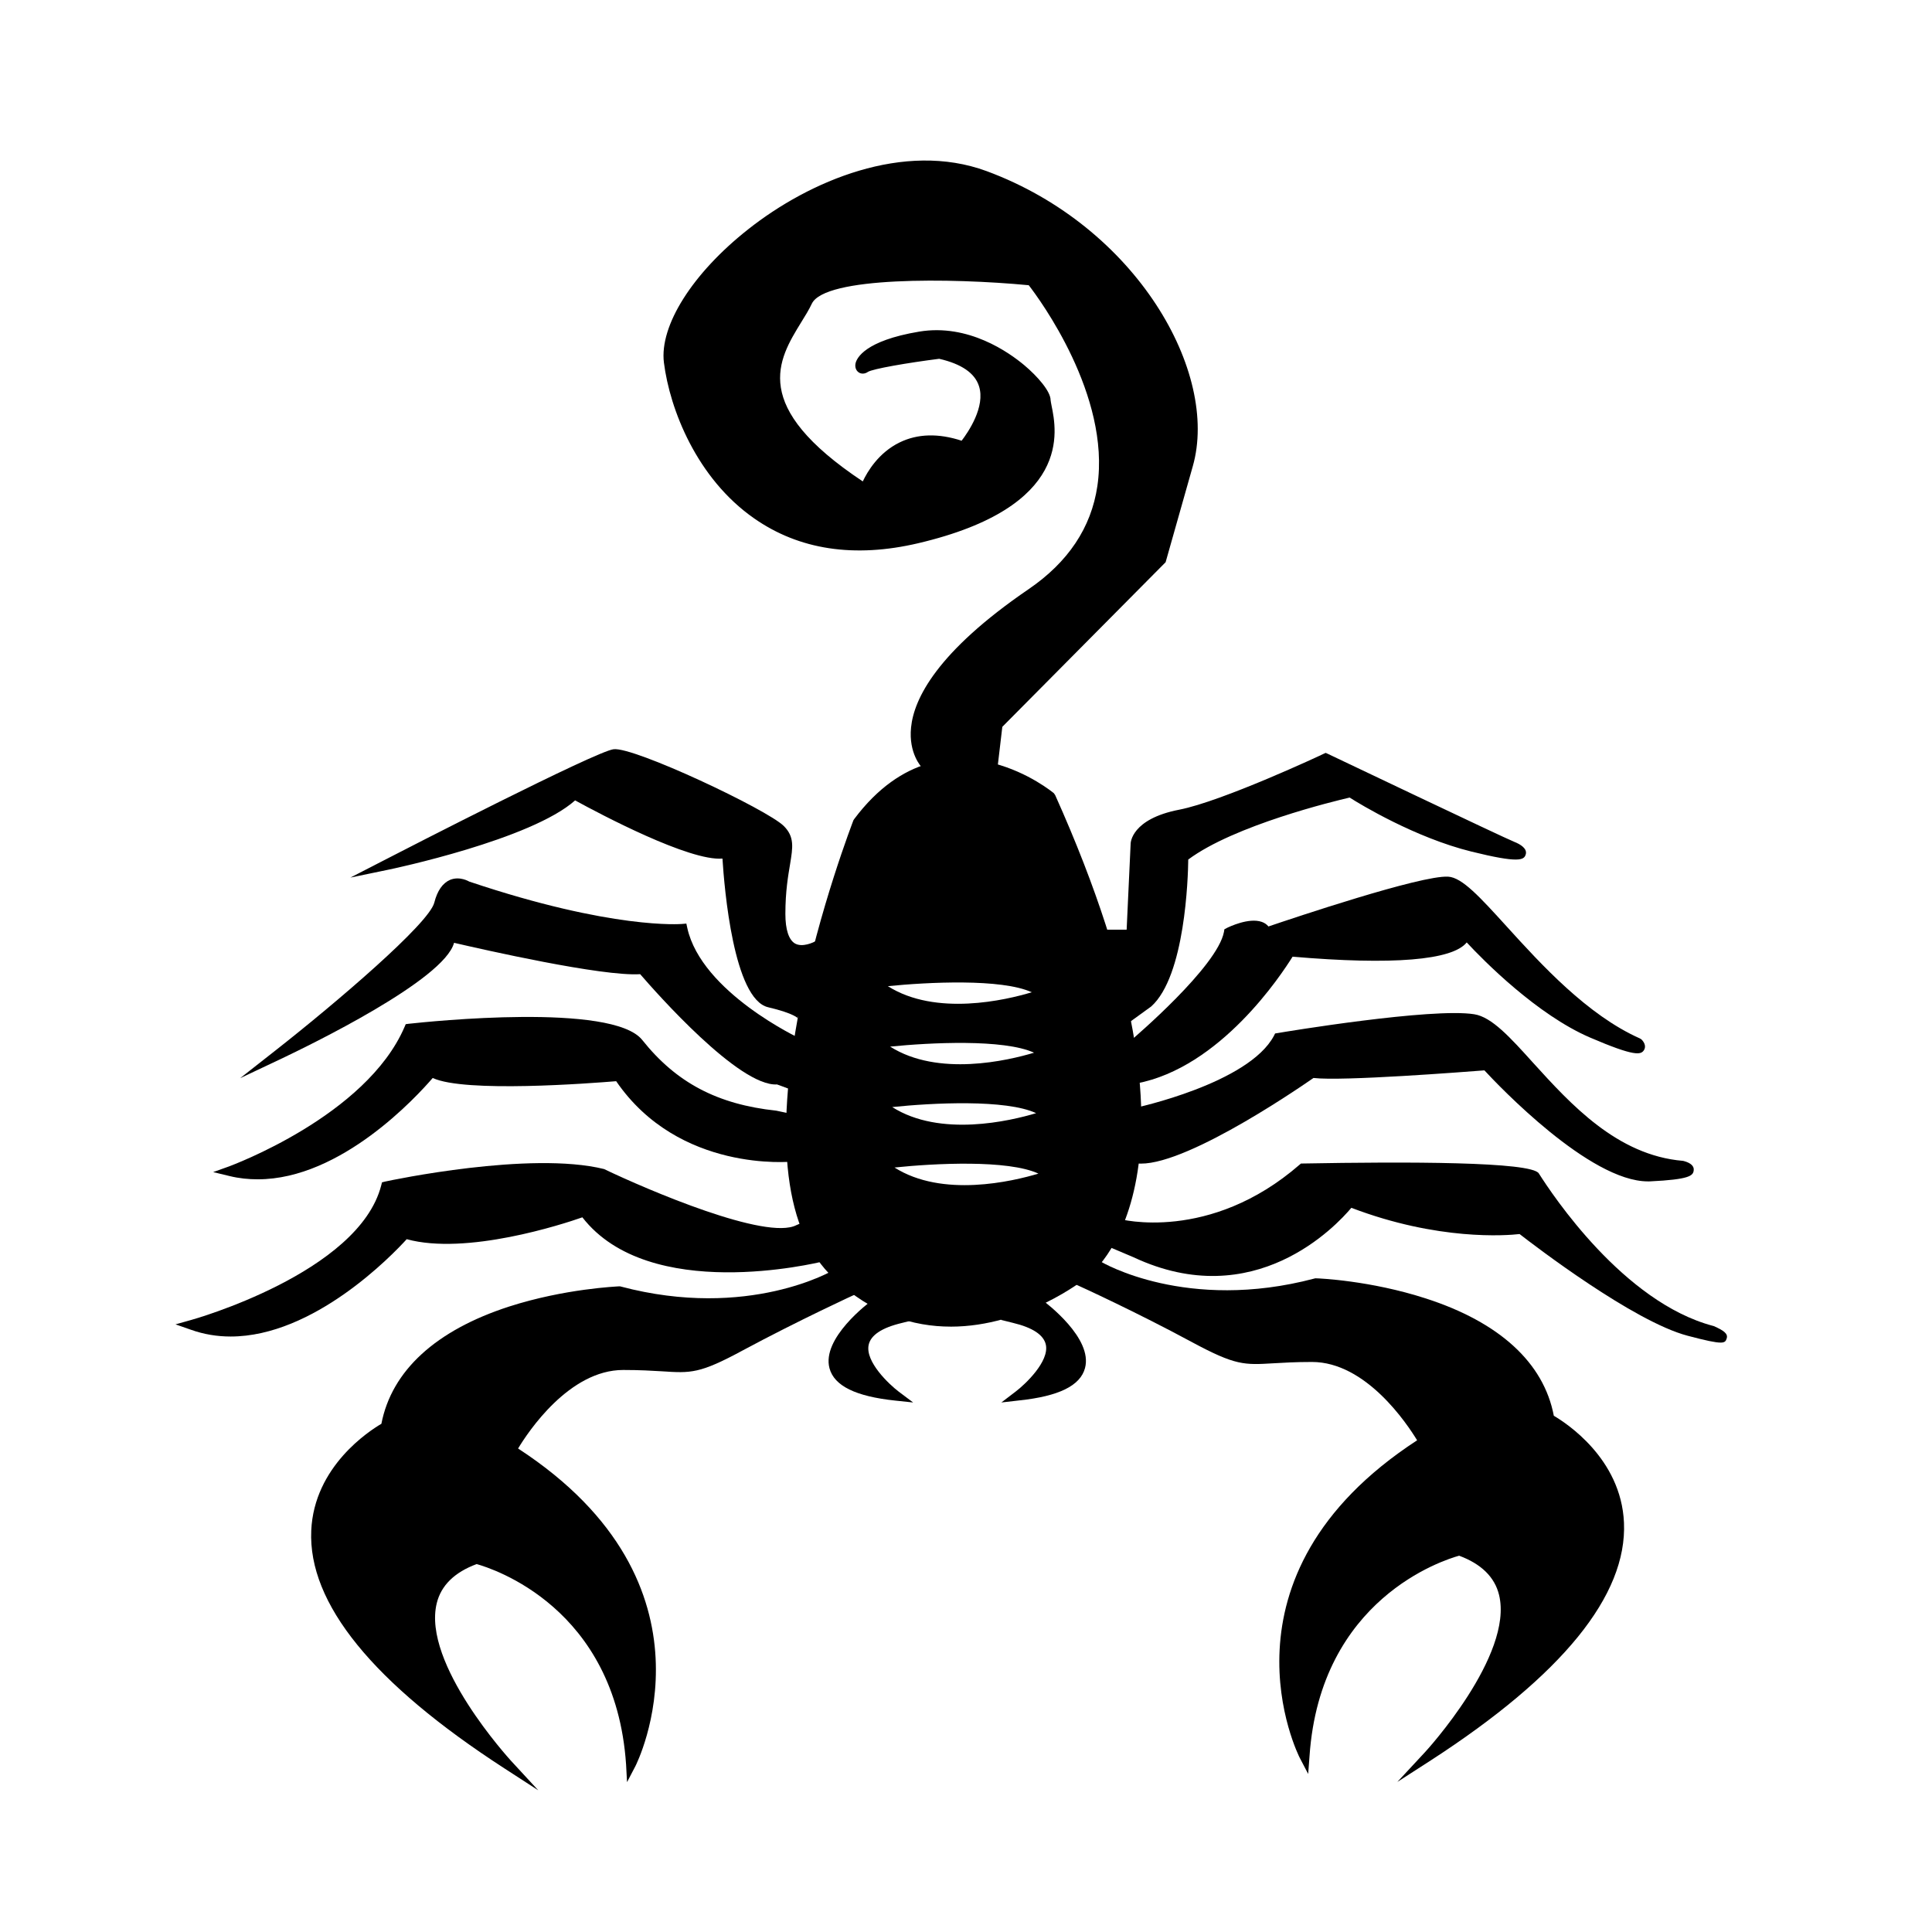
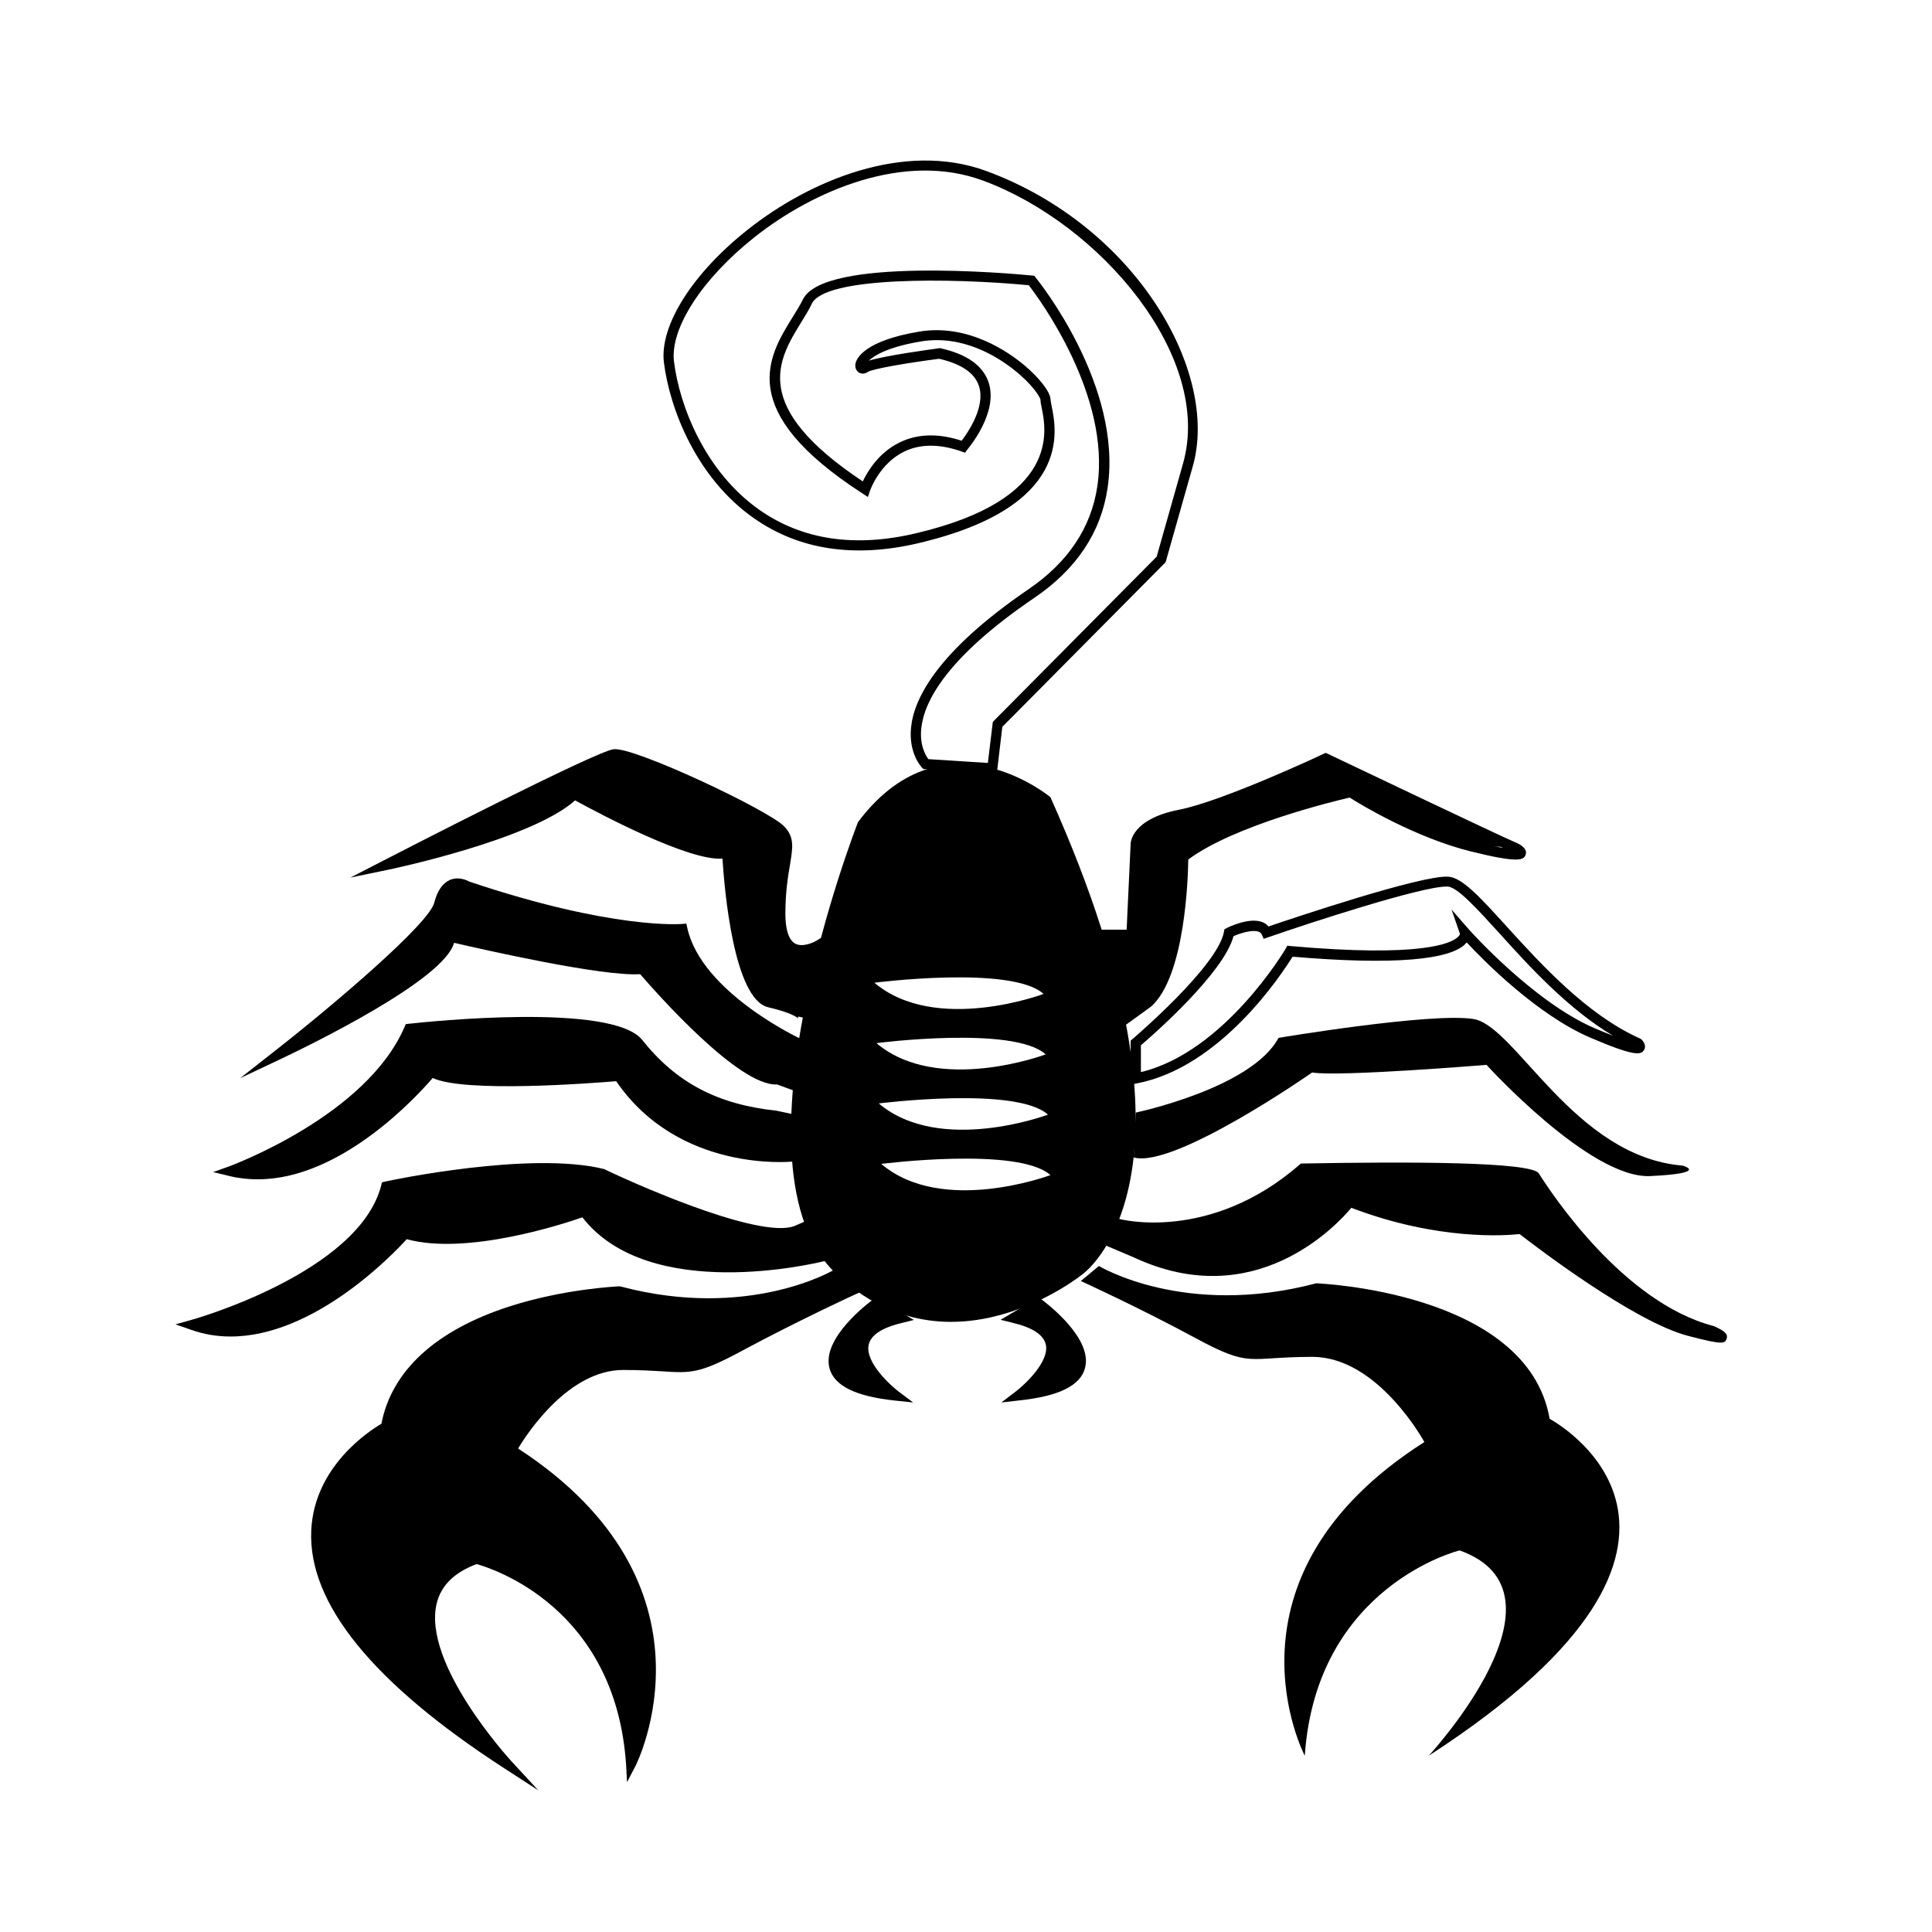
<svg xmlns="http://www.w3.org/2000/svg" fill="#000000" width="800px" height="800px" version="1.1" viewBox="144 144 512 512">
  <g>
-     <path d="m405.04 190.66c-37.383-13.805-86.301 28.012-83.684 49.324 2.621 21.312 21.312 57.184 65.746 46.703 44.438-10.48 34.008-33.25 34.008-36.625s-15.316-19.801-33.25-16.828c-17.938 2.973-16.828 9.723-14.559 8.211 2.266-1.512 19.699-3.727 19.699-3.727 23.074 5.238 6.348 24.688 6.348 24.688-19.902-7.106-26.047 11.234-26.047 11.234-38.137-24.688-20.555-38.844-15.316-49.727 5.238-10.832 59.398-5.594 59.398-5.594s43.328 53.453 0 82.977c-43.328 29.523-28.012 45.242-28.012 45.242l17.633 1.109 1.41-11.637 43.328-43.73 7.106-25.09c7.102-25.09-16.426-62.727-53.809-76.531z" />
    <path d="m408.16 349.06-19.445-1.258-0.352-0.352c-0.152-0.152-3.629-3.777-2.922-10.68 0.754-7.559 6.801-20 31.137-36.625 10.48-7.152 16.625-16.324 18.238-27.355 3.527-23.98-15.367-49.574-18.188-53.203-20.656-1.965-54.008-2.316-57.484 4.887-0.754 1.613-1.762 3.223-2.82 4.938-6.098 9.926-13.703 22.219 16.324 42.168 1.203-2.574 4.176-7.613 9.766-10.332 4.734-2.316 10.277-2.469 16.426-0.453 1.664-2.168 6.398-9.02 4.586-14.508-1.109-3.426-4.637-5.844-10.531-7.203-8.363 1.059-17.684 2.672-18.895 3.477-0.805 0.555-1.762 0.605-2.469 0.102-0.707-0.504-1.008-1.41-0.805-2.367 0.301-1.359 2.418-5.996 16.879-8.414 13.047-2.168 23.832 5.543 27.859 8.918 3.477 2.922 6.953 6.902 6.953 9.219 0 0.25 0.152 0.855 0.25 1.461 1.359 6.648 5.594 26.852-35.316 36.477-16.93 3.981-31.59 1.762-43.527-6.602-15.164-10.578-22.32-28.867-23.879-41.262-1.211-9.773 7.559-23.68 22.32-35.316 16.172-12.797 41.262-23.527 63.227-15.418 39.75 14.711 61.668 53.402 54.613 78.191l-7.203 25.441-43.277 43.629zm-18.137-3.879 15.77 1.008 1.309-10.832 0.301-0.352 43.125-43.48 7.004-24.738c7.961-28.215-21.914-63.43-53-74.918-20.906-7.758-45.039 2.672-60.609 15.012-13.805 10.934-22.371 24.133-21.312 32.898 1.461 11.891 8.312 29.32 22.723 39.398 11.336 7.91 25.242 9.977 41.414 6.144 38.34-9.02 34.512-27.305 33.301-33.301-0.203-0.906-0.301-1.512-0.301-2.016-0.051-0.754-2.215-4.231-7.106-8.062-4.535-3.578-13.703-9.27-24.586-7.457-8.465 1.41-12.293 3.629-13.805 5.09 4.734-1.41 16.02-2.922 18.539-3.273l0.25-0.051 0.25 0.051c7.004 1.562 11.234 4.637 12.695 9.02 2.672 8.062-5.34 17.434-5.644 17.836l-0.594 0.809-0.855-0.301c-5.844-2.066-10.984-2.066-15.266 0-6.602 3.223-9.02 10.277-9.07 10.379l-0.555 1.664-1.461-0.957c-33.805-21.867-24.988-36.223-18.488-46.703 1.008-1.664 2.016-3.223 2.719-4.684 5.492-11.336 55.117-6.902 60.758-6.348l0.555 0.051 0.352 0.453c0.957 1.16 23.074 28.766 19.094 55.723-1.715 11.789-8.262 21.613-19.398 29.172-23.426 15.922-29.223 27.559-29.977 34.512-0.496 4.578 1.164 7.297 1.871 8.254z" />
-     <path d="m544.84 368.36c-3.023-1.211-49.523-23.375-49.523-23.375s-26.852 12.645-38.641 14.914c-11.789 2.266-11.738 7.758-11.738 7.758l-1.16 24.082h-7.457l5.742 22.371 6.047-4.332c9.371-8.363 9.371-38.594 9.371-38.594 13.301-10.379 44.336-17.23 44.336-17.23s16.172 10.43 32.344 14.461c16.324 3.926 13.703 1.156 10.68-0.055z" />
+     <path d="m544.84 368.36c-3.023-1.211-49.523-23.375-49.523-23.375s-26.852 12.645-38.641 14.914c-11.789 2.266-11.738 7.758-11.738 7.758l-1.16 24.082h-7.457l5.742 22.371 6.047-4.332c9.371-8.363 9.371-38.594 9.371-38.594 13.301-10.379 44.336-17.23 44.336-17.23s16.172 10.43 32.344 14.461z" />
    <path d="m441.36 416.32-6.699-25.945h7.91l1.059-22.773c0-0.203 0.152-6.551 12.848-9.02 11.438-2.215 38.039-14.66 38.289-14.812l0.555-0.25 0.555 0.25c0.453 0.203 46.5 22.168 49.422 23.328 1.664 0.656 3.527 1.812 3.023 3.375-0.453 1.461-1.812 2.316-14.41-0.805-14.863-3.68-29.422-12.496-32.242-14.309-4.133 0.957-30.582 7.356-42.773 16.426-0.051 4.684-0.805 30.883-9.824 38.945zm-3.223-23.273 4.836 18.793 4.434-3.176c8.715-7.758 8.816-37.23 8.816-37.535v-0.656l0.504-0.402c13.352-10.43 43.629-17.18 44.891-17.48l0.555-0.102 0.453 0.301c0.152 0.102 16.172 10.379 31.941 14.258 3.527 0.855 6.047 1.359 7.758 1.664-8.766-4.031-42.02-19.852-47.055-22.27-4.082 1.914-27.406 12.594-38.34 14.711-10.277 2.016-10.629 6.449-10.629 6.5l-1.211 25.391z" />
-     <path d="m578.04 420.4c-24.285-10.73-42.723-42.32-50.332-42.773-7.656-0.453-48.113 13.504-48.113 13.504-1.812-4.031-9.875 0-9.875 0-1.812 9.875-24.738 29.27-24.738 29.27v9.371c23.832-4.484 40.91-33.703 40.91-33.703 49.523 4.383 46.301-4.938 46.301-4.938s17.078 19.348 33.703 26.551c16.629 7.203 12.145 2.719 12.145 2.719z" />
    <path d="m443.63 431.44v-11.637l0.453-0.402c0.203-0.203 22.57-19.195 24.285-28.465l0.102-0.656 0.652-0.355c0.605-0.301 5.844-2.82 9.27-1.613 0.707 0.25 1.309 0.656 1.762 1.211 6.398-2.168 40.355-13.602 47.609-13.199 3.727 0.203 8.465 5.441 15.617 13.301 8.969 9.875 21.262 23.375 35.215 29.574l0.402 0.25c0.957 0.957 1.211 2.016 0.656 2.871-0.805 1.211-2.367 1.762-14.309-3.375-14.008-6.047-28.062-20.254-32.648-25.191-3.777 4.734-19.699 6.047-46.148 3.777-2.922 4.684-19.094 29.422-41.414 33.605zm2.719-10.43v7.106c22.117-5.289 38.238-32.445 38.391-32.746l0.402-0.754 0.855 0.102c34.812 3.074 42.672-0.707 44.438-2.469 0.504-0.504 0.453-0.805 0.453-0.805l-2.215-6.398 4.535 5.188c0.152 0.203 17.078 19.195 33.25 26.199 2.016 0.855 3.629 1.512 5.039 2.066-11.941-7.106-22.27-18.438-30.078-27.105-5.742-6.297-11.133-12.293-13.754-12.445h-0.352c-6.75 0-36.273 9.621-47.258 13.453l-1.16 0.402-0.504-1.109c-0.203-0.402-0.453-0.656-0.906-0.805-1.562-0.555-4.684 0.352-6.602 1.211-2.516 9.664-21.207 26.09-24.535 28.91zm130.94 0.555v0.102l0.051-0.051c0-0.051 0-0.051-0.051-0.051z" />
    <path d="m589.93 452.9c-28.766-2.367-44.285-37.031-55.418-38.844s-51.691 4.988-51.691 4.988c-7.106 13.352-37.836 19.801-37.836 19.801l-0.555 11.891c10.781 3.023 47.309-22.52 47.309-22.52 6.75 1.211 46.199-2.016 46.199-2.016s27.457 30.23 43.379 29.473c15.918-0.758 8.613-2.773 8.613-2.773z" />
-     <path d="m580.71 457.08c-15.469 0-39.598-25.391-43.328-29.422-5.238 0.402-37.633 2.922-45.293 2.016-5.441 3.777-37.23 25.391-48.012 22.418l-1.008-0.301 0.605-13.957 1.008-0.203c0.301-0.051 30.23-6.5 36.93-19.145l0.301-0.605 0.656-0.102c1.664-0.301 40.91-6.801 52.145-4.988 4.637 0.754 9.473 6.098 15.566 12.848 9.926 10.934 22.27 24.535 39.699 25.996l0.25 0.051c1.863 0.504 2.769 1.359 2.621 2.469-0.152 1.41-1.059 2.418-11.586 2.922-0.102 0.004-0.352 0.004-0.555 0.004zm-42.219-32.246 0.453 0.504c0.25 0.301 26.551 29.02 41.715 29.02h0.555c2.57-0.152 4.434-0.301 5.793-0.453-17.078-2.719-29.473-16.375-38.641-26.5-5.543-6.098-10.328-11.387-14.008-11.992-10.027-1.613-45.445 4.031-50.633 4.887-7.106 12.141-31.941 18.438-37.434 19.699l-0.453 9.672c9.523 0.855 35.52-15.77 45.141-22.52l0.453-0.301 0.555 0.102c6.5 1.16 45.445-1.965 45.848-2.016z" />
    <path d="m597.64 496.68c-25.492-6.75-44.988-37.785-46.953-40.961-2.016-3.176-61.363-2.016-61.363-2.016-24.738 21.512-49.172 14.609-49.172 14.609l-2.266 4.637 7.106 3.023c34.812 16.324 56.73-13.504 56.73-13.504 25.492 9.926 45.395 7.152 45.395 7.152s29.422 23.074 44.535 27.055c15.055 3.984 5.988 0.004 5.988 0.004z" />
    <path d="m599.96 499.8c-1.309 0-3.777-0.504-8.715-1.812-14.359-3.777-40.656-23.93-44.535-26.953-3.477 0.402-21.613 1.812-44.586-6.953-3.981 4.734-25.695 28.113-57.738 13.098l-8.312-3.527 3.324-6.953 1.109 0.301c0.25 0.102 24.031 6.398 47.914-14.359l0.352-0.301h0.504c27.457-0.504 60.559-0.504 62.523 2.621 3.578 5.644 22.418 34.109 46.148 40.406l0.203 0.051c2.621 1.16 3.879 2.016 3.426 3.324-0.207 0.652-0.457 1.059-1.617 1.059zm-52.496-31.59 0.453 0.352c0.25 0.203 20.758 16.223 36.023 23.68-17.434-10.43-30.277-29.223-34.41-35.77-2.519-1.562-32.598-1.914-59.75-1.41-22.219 19.043-43.781 15.922-48.918 14.863l-1.16 2.367 5.793 2.469c33.453 15.617 54.262-11.891 55.117-13.047l0.605-0.855 0.957 0.352c24.836 9.723 44.535 7.106 44.738 7.106z" />
    <path d="m350.78 386.09c0-14.66 4.133-18.188 0-22.32-4.133-4.133-39.348-20.555-44.031-19.949s-60.457 29.371-60.457 29.371 39.348-8.211 49.879-18.793c0 0 34.059 18.992 40.508 15.367 0 0 1.863 37.586 11.133 39.801 9.32 2.215 8.969 3.981 8.969 3.981l4.332-19.246c0.047 0-10.332 6.5-10.332-8.211z" />
    <path d="m355.56 413.95c-0.051-0.051-0.957-1.359-8.012-3.023-9.117-2.168-11.586-31.387-12.09-39.398-8.715 0.754-32.242-11.688-39.047-15.418-11.637 10.379-48.266 18.137-49.828 18.438l-9.723 2.016 8.816-4.535c5.742-2.973 56.125-28.867 60.91-29.473 5.289-0.754 40.758 15.973 45.141 20.355 2.871 2.871 2.367 5.691 1.664 10.027-0.504 3.023-1.258 7.203-1.258 13.25 0 4.18 0.906 6.902 2.57 7.859 1.914 1.059 4.785-0.203 5.742-0.805l2.719-1.664-5.039 22.371-2.621-0.555c-0.098 0.254 0.004 0.453 0.055 0.555zm-17.633-46.398 0.102 2.168c0.707 14.156 4.082 37.129 10.125 38.594 3.578 0.855 6.195 1.762 7.859 2.672l3.223-14.359c-1.664 0.504-3.879 0.805-5.844-0.301-2.621-1.461-3.981-4.887-3.981-10.227 0-6.297 0.754-10.578 1.258-13.703 0.754-4.484 0.906-5.844-0.906-7.656-4.133-4.133-38.895-20.102-42.926-19.598-2.82 0.352-28.668 13.199-50.027 24.082 12.344-3.223 31.59-9.07 38.34-15.82l0.707-0.707 0.906 0.504c12.898 7.203 34.965 17.734 39.195 15.367z" />
    <path d="m324.83 390.12s-17.938 1.762-57.133-11.387c0 0-5.34-3.223-7.305 4.734-2.016 7.961-42.523 39.852-42.523 39.852s47.863-22.57 45.191-31.234c0 0 41.211 9.875 51.188 8.613 0 0 25.895 30.633 35.871 29.27l3.578 1.309 1.965-10.883c0 0.004-26.805-12.34-30.832-30.273z" />
    <path d="m354.71 433.15-4.785-1.762c-10.078 0.605-32.043-24.336-36.273-29.223-10.078 0.656-41.715-6.551-49.324-8.312-2.621 9.875-38.289 27.156-45.898 30.781l-10.781 5.09 9.371-7.356c16.172-12.695 40.656-33.605 42.066-39.145 0.805-3.176 2.215-5.188 4.18-6.047 2.57-1.059 4.988 0.402 5.09 0.453 38.09 12.797 56.125 11.234 56.324 11.234l1.211-0.102 0.25 1.16c3.777 17.078 29.773 29.27 30.027 29.371l0.957 0.453zm-4.434-4.535 2.367 0.855 1.512-8.312c-4.836-2.367-25.945-13.602-30.328-29.676-4.586 0.203-22.57-0.102-56.527-11.539-0.25-0.152-1.664-0.906-2.973-0.402-1.16 0.504-2.016 1.914-2.621 4.18-1.461 5.894-21.109 22.773-33.453 32.898 18.742-9.723 34.711-20.254 33.504-24.184l-0.707-2.266 2.316 0.555c0.402 0.102 41.059 9.773 50.684 8.566l0.707-0.102 0.453 0.555c7.055 8.363 26.953 29.727 34.66 28.816z" />
    <path d="m353.7 440.5-4.031-0.855c-18.238-1.914-28.766-9.574-36.426-19.246-7.656-9.621-60.758-3.777-60.758-3.777-10.531 24.535-47.309 37.734-47.309 37.734 26.551 6.449 53.254-26.5 53.254-26.5 5.945 5.039 49.574 1.211 49.574 1.211 16.324 24.688 45.848 21.363 45.848 21.363z" />
    <path d="m212.33 456.53c-2.469 0-4.988-0.25-7.457-0.855l-4.383-1.059 4.231-1.512c0.352-0.152 36.324-13.301 46.5-36.98l0.301-0.707 0.754-0.102c5.492-0.605 54.008-5.644 61.918 4.281 9.02 11.336 19.949 17.078 35.52 18.742l5.238 1.109 0.203 12.242-1.211 0.152c-0.301 0-29.977 3.023-46.652-21.312-6.801 0.555-40.152 3.125-48.617-0.855-4.125 4.789-24.227 26.855-46.344 26.855zm-2.062-2.773c23.781 1.613 46.906-26.449 47.156-26.754l0.855-1.059 1.059 0.906c4.031 3.375 31.941 2.316 48.617 0.855l0.805-0.051 0.453 0.656c13.805 20.906 37.684 21.16 43.328 20.859l-0.102-7.559-2.973-0.656c-15.973-1.664-27.859-7.961-37.23-19.699-5.793-7.305-43.629-4.988-58.746-3.375-8.863 19.402-32.996 31.492-43.223 35.875z" />
    <path d="m357.58 469.12-1.914 0.855c-10.328 5.34-51.941-14.762-51.941-14.762-19.496-4.836-57.434 3.324-57.434 3.324-6.195 24.184-51.34 36.625-51.34 36.625 26.852 9.574 56.324-24.184 56.324-24.184 16.977 5.289 47.457-5.844 47.457-5.844 16.977 23.426 62.977 11.992 62.977 11.992z" />
    <path d="m205.12 498.19c-3.527 0-7.055-0.555-10.578-1.812l-4.031-1.41 4.133-1.16c0.453-0.102 44.438-12.496 50.383-35.668l0.203-0.805 0.805-0.203c1.562-0.352 38.492-8.16 58.039-3.324 11.688 5.594 43.023 18.992 50.984 14.863l3.176-1.359 5.543 10.578-1.664 0.402c-1.914 0.453-46.047 11.133-63.781-11.688-5.289 1.863-30.73 10.125-46.551 5.793-3.836 4.231-24.594 25.793-46.66 25.793zm-5.289-3.176c24.484 4.434 50.18-24.688 50.43-24.988l0.555-0.656 0.855 0.25c16.375 5.09 46.301-5.742 46.602-5.844l0.961-0.301 0.605 0.805c14.461 19.949 51.539 13.602 59.902 11.84l-2.769-5.289-0.805 0.352c-10.531 5.492-48.719-12.695-53.051-14.762-17.18-4.231-50.23 2.117-55.773 3.223-5.746 19.805-35.875 31.543-47.512 35.371z" />
    <path d="m365.74 481.71s-22.723 13.805-57.586 4.586c0 0-56.074 2.066-61.867 35.922 0 0-58.242 30.832 32.043 89.273 0 0-39.953-43.125-8.16-54.41 0 0 37.938 9.32 41.012 54.41 0 0 24.789-47.156-31.691-83.129 0 0 12.242-22.57 29.676-22.57 17.434 0 16.07 3.074 31.086-5.039 15.012-8.113 30.277-15.062 30.277-15.062z" />
    <path d="m286.64 618.45-9.02-5.844c-34.762-22.52-51.992-43.68-51.137-62.977 0.754-17.027 15.418-26.449 18.59-28.312 2.719-14.055 14.41-24.789 33.906-31.086 14.762-4.734 28.516-5.289 29.121-5.34h0.203l0.203 0.051c33.855 8.969 56.324-4.281 56.527-4.434l0.805-0.504 7.152 5.945-1.965 0.906c-0.152 0.051-15.367 7.055-30.18 15.012-11.438 6.195-13.754 6.047-21.41 5.543-2.57-0.152-5.793-0.352-10.277-0.352-14.309 0-25.191 16.375-27.859 20.809 55.469 36.125 31.336 83.684 31.086 84.188l-2.215 4.231-0.254-4.688c-2.82-41.664-35.469-51.941-39.598-53.102-5.844 2.168-9.422 5.644-10.578 10.379-3.93 16.02 19.398 41.414 19.648 41.715zm-16.473-62.773 0.402 0.102c0.352 0.102 35.922 9.27 41.516 50.332 4.535-12.645 11.789-47.961-33.25-76.629l-1.059-0.656 0.605-1.109c0.504-0.957 12.797-23.277 30.832-23.277 4.535 0 7.809 0.203 10.48 0.352 7.254 0.453 9.219 0.605 20-5.238 11.738-6.348 23.781-12.09 28.414-14.207l-2.418-2.016c-4.484 2.418-25.996 12.594-57.586 4.281-3.578 0.203-55.016 3.375-60.406 34.762l-0.102 0.656-0.605 0.301c-0.152 0.102-17.027 9.219-17.734 26.398-0.707 16.777 13.453 35.418 42.168 55.367-7.004-9.117-17.18-24.988-14.258-36.93 1.41-5.742 5.691-9.926 12.645-12.395z" />
    <path d="m382.62 493.2-6.449-3.777s-28.516 20.859 5.141 24.383c0.051 0-20.152-15.367 1.309-20.605z" />
    <path d="m385.99 515.67-4.785-0.504c-10.43-1.109-16.121-3.879-17.383-8.566-2.117-7.91 10.176-17.23 11.586-18.238l0.707-0.504 10.078 5.945-3.223 0.805c-5.289 1.258-8.211 3.223-8.766 5.793-0.957 4.484 5.441 10.48 7.961 12.395zm-9.672-24.637c-3.727 2.922-11.184 9.926-9.875 14.812 0.754 2.769 4.434 4.836 10.73 5.996-2.922-2.973-6.551-7.656-5.594-12.09 0.656-3.023 3.223-5.391 7.707-6.953z" />
    <path d="m554.67 520.01c-5.844-33.855-61.867-35.922-61.867-35.922-34.863 9.219-57.586-4.586-57.586-4.586l-4.785 3.981s15.266 6.953 30.277 15.062c15.012 8.113 13.652 5.039 31.086 5.039 17.434 0 29.676 22.57 29.676 22.57-56.477 35.973-31.691 83.129-31.691 83.129 3.074-45.09 41.012-54.41 41.012-54.41 31.789 11.285-8.16 54.41-8.16 54.41 90.281-58.441 32.039-89.273 32.039-89.273z" />
-     <path d="m514.31 616.23 7.305-7.859c0.25-0.25 23.578-25.695 19.648-41.715-1.16-4.734-4.734-8.211-10.578-10.379-4.18 1.16-36.777 11.438-39.648 53.102l-0.355 4.734-2.215-4.231c-0.25-0.453-24.383-48.062 31.086-84.188-2.672-4.383-13.551-20.758-27.859-20.758-4.484 0-7.707 0.203-10.277 0.352-7.656 0.453-9.977 0.605-21.41-5.543-14.812-8.012-30.027-14.965-30.18-15.012l-1.965-0.906 7.152-5.945 0.805 0.504c0.203 0.152 22.672 13.402 56.527 4.434l0.203-0.051h0.203c0.605 0 14.359 0.555 29.121 5.34 19.496 6.297 31.234 17.027 33.906 31.086 3.176 1.863 17.836 11.285 18.59 28.312 0.855 19.297-16.375 40.457-51.137 62.977zm-22.57-114.01c18.035 0 30.328 22.32 30.832 23.277l0.605 1.109-1.059 0.656c-45.039 28.668-37.785 63.984-33.25 76.629 5.594-41.059 41.16-50.23 41.516-50.332l0.402-0.102 0.402 0.152c7.004 2.469 11.234 6.648 12.645 12.395 2.922 11.941-7.254 27.809-14.258 36.93 28.719-19.949 42.875-38.543 42.168-55.367-0.754-17.18-17.582-26.301-17.734-26.398l-0.605-0.301-0.102-0.656c-5.391-31.438-56.828-34.613-60.406-34.762-31.59 8.312-53.102-1.863-57.586-4.281l-2.418 2.016c4.586 2.168 16.625 7.859 28.414 14.207 10.781 5.844 12.695 5.691 20 5.238 2.625-0.211 5.898-0.41 10.434-0.41z" />
    <path d="m422.37 355.26s-6.348-5.289-15.418-7.656c-10.125-2.621-23.629-1.664-35.57 14.258 0 0-35.871 91.543-5.644 119.86 30.18 28.312 65.094 0 65.094 0 0.004-0.004 36.832-25.445-8.461-126.46zm-1.812 52.145s-28.617 10.73-44.84-2.973c0 0 36.426-4.688 44.84 2.973zm0.555 16.02s-28.617 10.73-44.84-2.973c0.051-0.051 36.477-4.684 44.84 2.973zm0.602 15.969s-28.617 10.73-44.84-2.973c0.055 0.004 36.477-4.633 44.84 2.973zm-44.184 13.051s36.426-4.637 44.84 2.973c-0.051 0-28.668 10.781-44.84-2.973z" />
-     <path d="m395.97 495.57c-9.926 0-20.809-3.223-31.086-12.898-12.898-12.09-15.871-36.223-8.918-71.793 5.141-26.25 14.156-49.324 14.207-49.523l0.203-0.301c12.645-16.879 27.105-17.332 36.98-14.762 9.27 2.418 15.668 7.707 15.922 7.91l0.352 0.504c45.242 100.81 9.574 127.06 8.012 128.12-0.203 0.152-16.074 12.746-35.672 12.746zm-23.379-133c-1.715 4.434-34.512 91.391-5.945 118.2 12.141 11.387 26.449 14.863 42.523 10.328 12.09-3.426 20.758-10.328 20.859-10.379 0.152-0.102 9.02-6.5 12.344-24.887 3.125-17.078 1.965-48.266-21.059-99.652-1.211-0.957-6.953-5.188-14.66-7.203-13.203-3.484-24.641 1.102-34.062 13.598zm27.105 98.242c-7.91 0-16.426-1.715-23.074-7.356l-2.316-1.965 3.023-0.402c1.512-0.203 37.129-4.637 45.898 3.324l1.613 1.461-2.066 0.754c-0.707 0.305-11.188 4.184-23.078 4.184zm-18.641-7.406c12.695 8.062 31.285 3.68 38.137 1.613-8.059-3.731-27.555-2.723-38.137-1.613zm18.035-8.613c-7.91 0-16.426-1.715-23.074-7.356l-2.316-1.965 3.023-0.402c1.512-0.203 37.129-4.637 45.898 3.324l1.613 1.461-2.066 0.754c-0.707 0.352-11.188 4.184-23.078 4.184zm-18.641-7.406c12.695 8.062 31.285 3.68 38.137 1.613-8.008-3.731-27.555-2.723-38.137-1.613zm18.09-8.566c-7.91 0-16.426-1.715-23.074-7.356l-2.316-1.965 3.023-0.402c1.512-0.203 37.129-4.637 45.898 3.324l1.613 1.461-2.066 0.754c-0.711 0.305-11.238 4.184-23.078 4.184zm-18.641-7.457c12.695 8.062 31.285 3.68 38.137 1.613-8.062-3.68-27.609-2.672-38.137-1.613zm18.035-8.562c-7.91 0-16.426-1.715-23.074-7.356l-2.316-1.965 3.023-0.402c1.512-0.203 37.129-4.637 45.898 3.324l1.613 1.461-2.066 0.754c-0.711 0.301-11.238 4.184-23.078 4.184zm-18.641-7.457c12.695 8.062 31.336 3.68 38.137 1.613-8.059-3.68-27.609-2.672-38.137-1.613z" />
    <path d="m414 513.81c33.656-3.527 5.141-24.383 5.141-24.383l-6.449 3.777c21.461 5.238 1.309 20.605 1.309 20.605z" />
    <path d="m409.37 515.67 3.828-2.922c2.519-1.914 8.918-7.961 7.961-12.395-0.555-2.57-3.477-4.535-8.766-5.793l-3.223-0.805 10.078-5.945 0.707 0.504c1.41 1.059 13.703 10.328 11.586 18.238-1.258 4.684-6.953 7.457-17.383 8.566zm6.699-22.871c4.484 1.613 7.106 3.93 7.707 6.953 0.906 4.434-2.672 9.117-5.594 12.09 6.297-1.16 9.977-3.176 10.73-5.996 1.309-4.887-6.098-11.891-9.875-14.812z" />
  </g>
</svg>